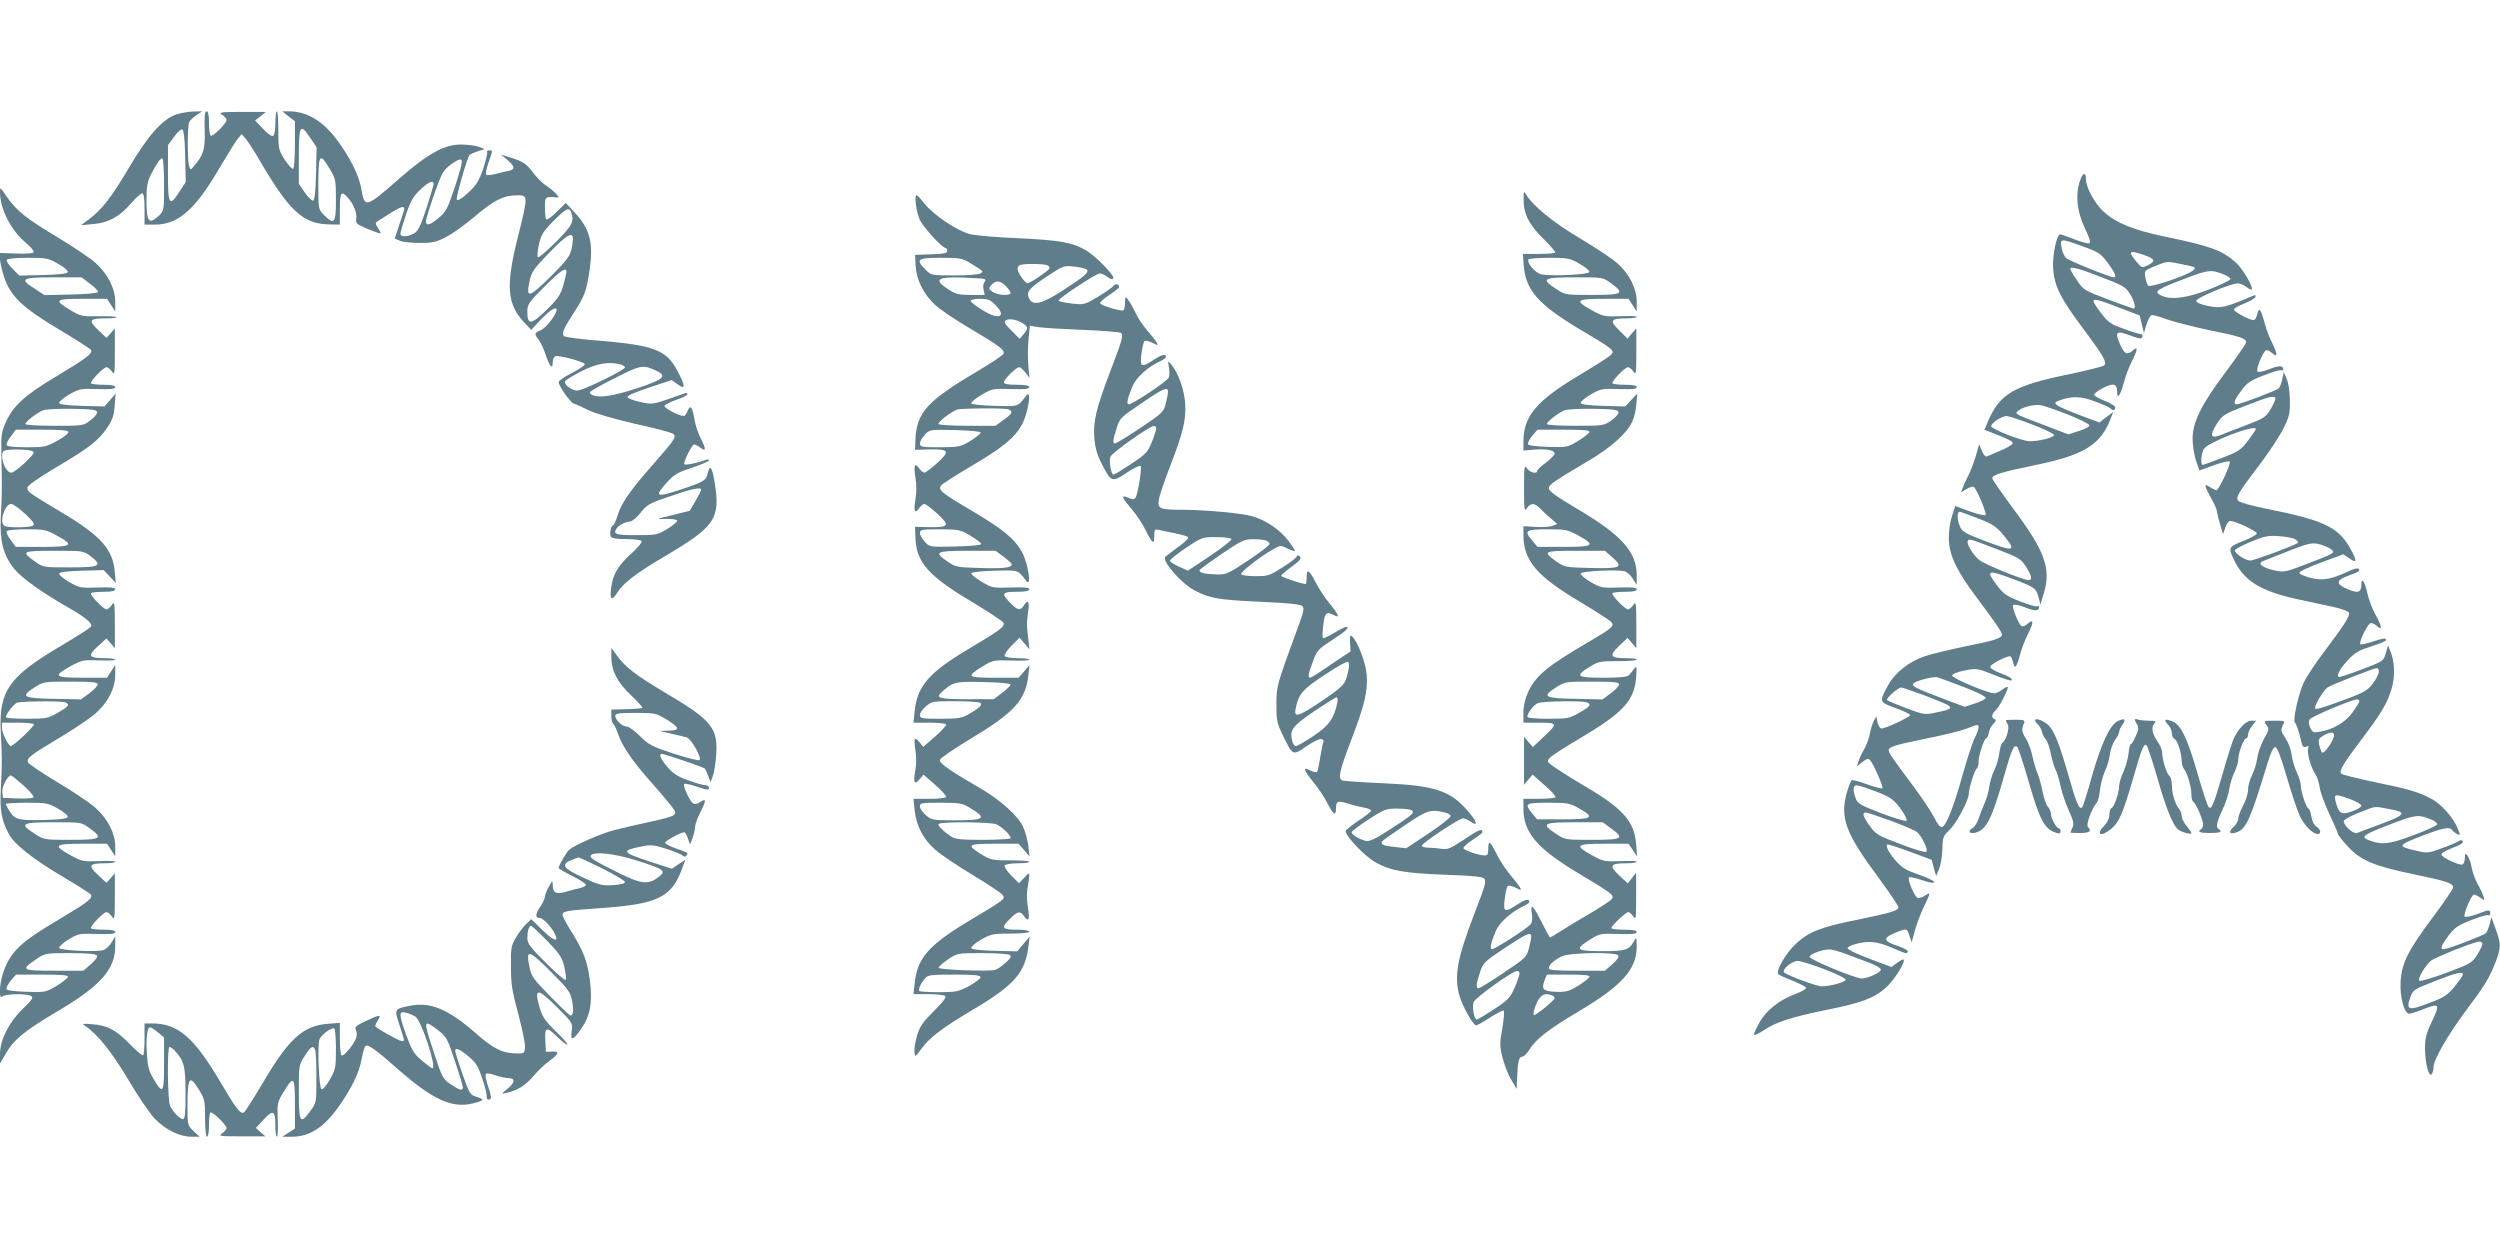
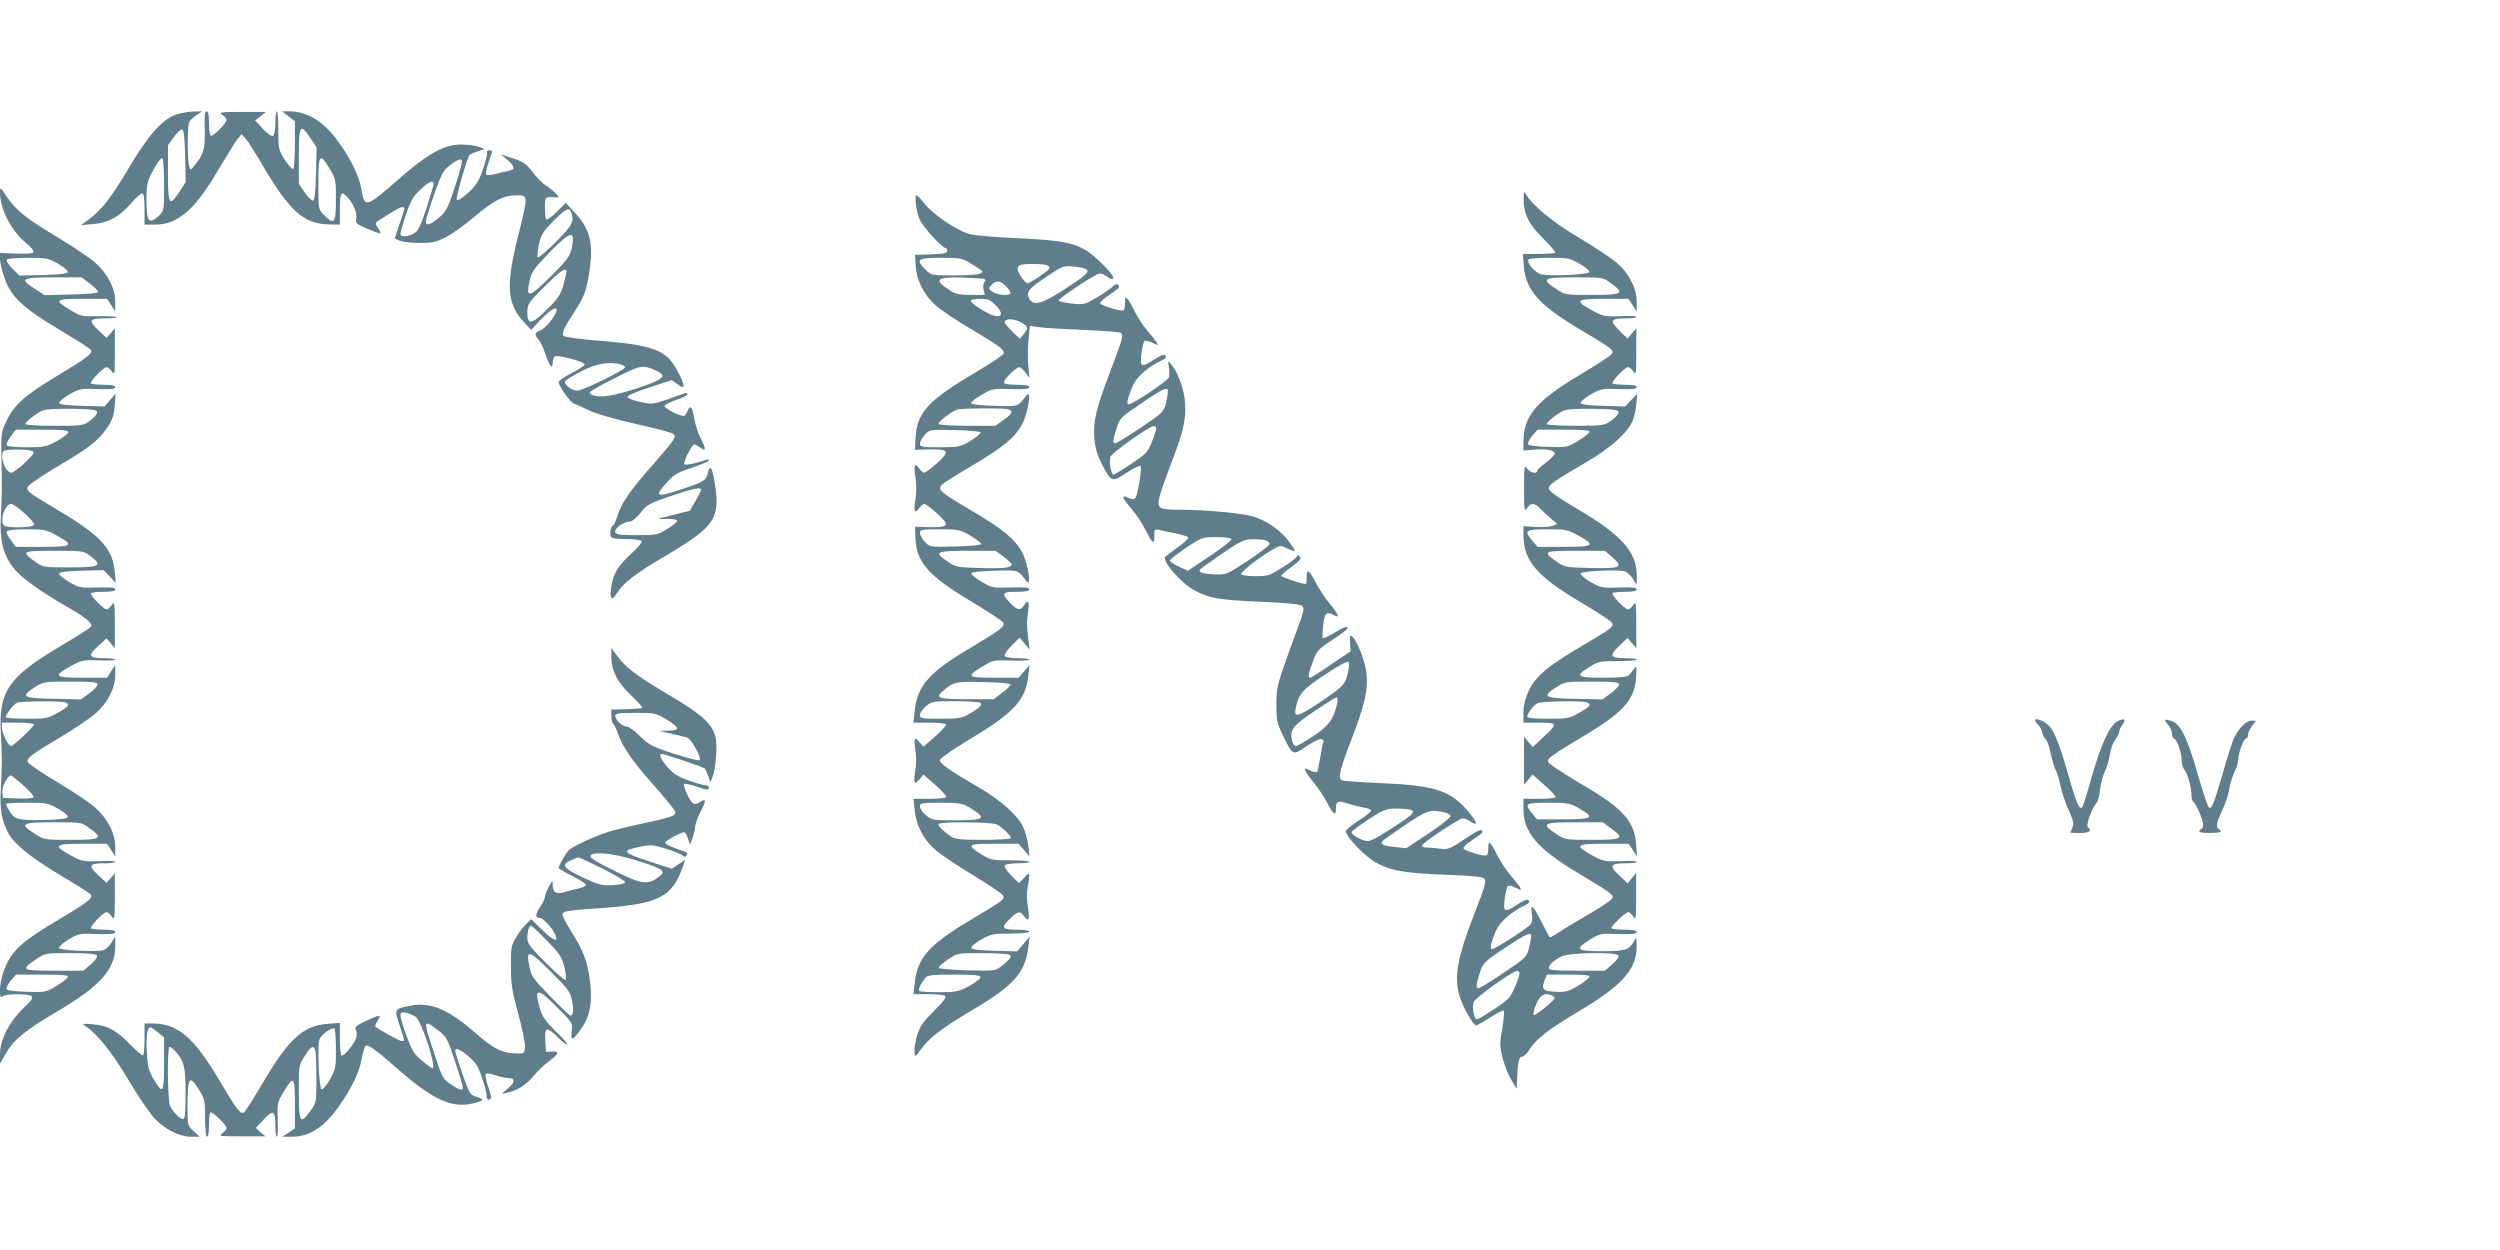
<svg xmlns="http://www.w3.org/2000/svg" version="1.0" width="1280pt" height="640pt" viewBox="0 0 1280 640" preserveAspectRatio="xMidYMid meet">
  <g transform="translate(0,640) scale(0.1,-0.1)" fill="#607d8b" stroke="none">
    <path d="M900 5813 c-70 -25 -143 -108 -240 -272 -90 -152 -139 -215 -205 -264 l-40 -30 63 6 c77 6 135 38 194 107 24 28 49 50 56 50 8 0 12 -23 12 -80 l0 -80 53 0 c119 0 206 76 329 287 42 70 84 139 95 152 l20 24 19 -21 c11 -12 41 -58 68 -104 157 -270 227 -335 364 -337 l52 -1 0 80 c0 86 8 96 41 58 30 -34 48 -80 43 -108 -4 -23 1 -28 58 -52 35 -14 64 -25 66 -23 2 2 -4 15 -13 28 -16 25 -16 26 12 43 15 9 45 28 65 41 39 24 58 29 58 15 0 -5 -11 -41 -25 -81 l-24 -72 27 -12 c15 -6 61 -11 102 -11 64 0 83 4 135 31 33 17 98 64 145 104 99 84 147 108 213 109 63 0 63 6 5 -228 -59 -239 -51 -331 37 -424 l35 -37 51 55 c46 47 79 68 79 47 0 -22 -54 -92 -80 -103 -35 -15 -36 -19 -11 -51 10 -13 26 -48 35 -76 20 -60 36 -77 36 -38 0 14 6 28 13 31 19 7 150 -29 151 -41 1 -5 -29 -26 -66 -45 -38 -19 -68 -40 -68 -46 0 -19 60 -105 77 -110 10 -3 46 -19 80 -36 37 -17 135 -45 239 -69 97 -21 183 -44 190 -50 19 -15 10 -28 -92 -145 -124 -140 -171 -207 -191 -270 -9 -30 -20 -54 -24 -54 -10 0 -19 -39 -12 -56 4 -10 25 -14 78 -14 41 0 77 -5 80 -10 4 -6 -19 -33 -49 -61 -70 -63 -95 -104 -106 -171 -10 -67 1 -80 30 -33 30 49 99 102 244 187 259 153 285 192 255 378 -12 76 -24 94 -34 52 -9 -42 -18 -48 -135 -87 -135 -45 -144 -39 -68 43 30 33 54 46 123 68 47 16 85 32 85 37 0 5 -8 6 -17 2 -44 -16 -103 -28 -109 -22 -7 6 27 78 46 100 3 4 19 -2 33 -13 33 -26 34 -12 3 49 -13 26 -26 67 -30 91 -10 65 -22 81 -35 47 -6 -15 -15 -27 -20 -27 -24 0 -102 41 -99 52 2 6 30 20 61 31 31 10 57 23 57 29 0 5 -6 7 -12 5 -7 -3 -48 -17 -91 -32 -74 -25 -80 -26 -139 -13 -34 7 -63 18 -65 25 -3 7 41 26 111 49 l115 38 31 -22 c41 -31 40 -9 -2 70 -56 106 -120 130 -392 153 -98 7 -184 19 -189 24 -13 13 -1 41 57 129 50 78 60 107 76 218 18 133 -1 204 -77 285 l-46 50 -47 -46 c-25 -25 -49 -42 -53 -39 -4 4 -7 31 -7 61 0 55 2 57 50 53 25 -2 25 -2 6 19 -11 12 -33 30 -50 41 -17 10 -48 41 -69 69 -32 42 -48 53 -100 70 l-62 20 33 -28 c39 -34 41 -49 5 -56 -16 -3 -45 -10 -66 -16 -20 -5 -42 -7 -47 -4 -5 3 0 30 11 62 23 67 23 63 3 63 -8 0 -13 -4 -10 -9 3 -4 -6 -42 -20 -84 -21 -62 -34 -84 -75 -122 -31 -29 -54 -44 -60 -38 -7 7 53 218 66 231 2 2 20 10 40 17 l37 12 -32 12 c-18 6 -59 11 -90 11 -85 0 -169 -46 -315 -174 -174 -152 -178 -153 -195 -53 -11 67 -60 166 -128 255 -71 94 -152 142 -242 142 l-35 0 33 -26 32 -25 0 -119 c0 -65 -4 -121 -9 -124 -5 -4 -24 18 -43 46 -32 51 -33 57 -33 151 0 53 -3 97 -7 97 -5 0 -8 -27 -8 -59 0 -35 -5 -63 -12 -67 -6 -4 -28 11 -51 36 l-41 43 28 22 27 22 -122 0 c-111 0 -121 -2 -101 -15 12 -8 22 -20 22 -26 0 -17 -70 -87 -81 -81 -5 4 -9 33 -9 66 0 40 -4 59 -12 59 -10 0 -12 -24 -10 -95 3 -99 -5 -128 -57 -188 -15 -18 -16 -18 -22 0 -10 23 -10 203 -1 226 4 10 21 26 37 37 l30 20 -45 -1 c-25 0 -65 -8 -90 -16z m48 -212 l3 -133 -32 -49 c-52 -81 -59 -70 -59 94 l0 144 31 42 c16 23 35 41 42 38 8 -2 13 -44 15 -136z m641 92 l32 -47 -3 -135 c-2 -91 -7 -136 -15 -138 -6 -2 -25 16 -42 41 l-31 45 0 140 c0 161 7 173 59 94z m-749 -238 c0 -133 0 -134 -27 -160 -52 -47 -63 -32 -63 86 0 62 5 89 21 122 30 59 50 87 60 87 5 0 9 -61 9 -135z m848 81 c31 -52 32 -58 32 -160 0 -120 -8 -130 -61 -77 -29 29 -29 30 -29 154 0 159 6 169 58 83z m642 -90 c-37 -112 -46 -130 -83 -161 -45 -38 -67 -44 -66 -17 0 9 19 71 42 137 39 110 45 122 86 153 28 21 47 30 54 23 6 -6 -6 -54 -33 -135z m-110 12 c0 -7 -17 -63 -37 -126 -32 -95 -43 -116 -65 -128 -34 -18 -68 -18 -68 -1 0 7 13 52 29 99 23 69 37 93 72 126 44 42 69 52 69 30z m704 -144 c18 -47 6 -69 -79 -154 -46 -46 -87 -81 -91 -77 -4 4 -2 33 5 64 11 50 21 67 74 121 64 64 81 73 91 46z m9 -144 c-8 -76 -14 -86 -113 -185 -112 -111 -128 -115 -109 -25 10 48 21 63 102 147 91 94 124 112 120 63z m-33 -162 c0 -6 -7 -37 -16 -69 -13 -47 -27 -68 -84 -124 -79 -78 -100 -81 -100 -13 0 40 5 48 87 130 83 83 113 103 113 76z m278 -474 c12 -4 22 -10 22 -15 0 -13 -216 -119 -244 -119 -30 0 -72 33 -62 49 4 6 42 29 84 51 77 39 140 50 200 34z m180 -31 c60 -28 43 -45 -96 -91 -120 -39 -189 -50 -226 -36 -9 3 -16 10 -16 15 0 5 57 38 128 73 133 68 143 69 210 39z m232 -610 c0 -5 -13 -30 -29 -58 l-29 -50 -88 -22 c-87 -21 -88 -22 -35 -20 30 1 56 -3 58 -8 2 -6 -21 -25 -50 -43 -51 -31 -57 -32 -160 -32 -107 0 -120 5 -99 36 10 15 47 34 69 34 10 1 34 21 53 45 32 41 44 48 150 84 113 39 160 48 160 34z" />
-     <path d="M10649 5473 c-24 -72 -15 -154 24 -238 26 -54 33 -77 24 -81 -7 -2 -41 7 -77 21 -35 14 -67 25 -71 25 -19 0 -41 -105 -37 -174 6 -91 38 -155 158 -314 100 -135 119 -167 103 -183 -5 -5 -84 -25 -174 -44 -286 -58 -359 -100 -419 -239 l-20 -47 23 -8 c100 -39 122 -50 122 -60 0 -7 -27 -23 -60 -37 -33 -14 -65 -28 -72 -31 -7 -3 -18 9 -26 29 l-14 33 -17 -60 c-10 -33 -26 -76 -36 -95 -10 -20 -24 -48 -29 -63 l-11 -28 30 18 c18 10 33 14 38 8 19 -23 65 -135 58 -142 -4 -4 -40 4 -81 19 l-74 27 -17 -52 c-10 -30 -17 -80 -16 -116 1 -82 41 -166 143 -301 93 -124 129 -176 129 -189 0 -18 -34 -30 -186 -60 -82 -17 -176 -40 -209 -51 -79 -26 -151 -83 -186 -145 -49 -90 -49 -89 36 -120 41 -15 75 -31 75 -36 0 -10 -125 -69 -147 -69 -7 0 -16 14 -20 31 l-6 31 -13 -23 c-7 -13 -16 -42 -20 -64 -3 -22 -17 -58 -29 -80 -13 -22 -26 -51 -30 -64 l-7 -24 28 22 c22 17 30 19 39 9 18 -21 69 -137 63 -144 -4 -3 -39 6 -78 20 -39 15 -75 24 -79 21 -5 -2 -16 -32 -26 -66 -35 -126 -4 -208 159 -427 58 -79 106 -150 106 -157 0 -17 -34 -28 -210 -64 -189 -38 -247 -61 -314 -122 -51 -46 -106 -142 -91 -157 4 -4 36 -19 73 -33 36 -15 68 -31 69 -36 2 -6 -22 -20 -54 -32 -83 -31 -147 -82 -183 -143 -16 -29 -30 -58 -30 -65 0 -6 22 3 50 22 63 42 140 67 320 104 180 36 245 60 304 113 43 37 104 133 92 145 -2 3 -17 -5 -33 -17 l-29 -21 -112 42 c-64 24 -112 47 -112 54 0 8 23 18 58 26 62 13 99 7 185 -30 57 -25 61 -25 65 -13 2 6 -19 17 -47 27 -77 25 -83 41 -25 66 67 28 67 28 80 -11 l12 -35 16 60 c9 33 30 88 46 122 36 74 37 78 5 57 -14 -9 -31 -14 -37 -11 -16 6 -53 95 -44 105 4 3 34 -3 66 -14 36 -13 61 -17 63 -11 2 6 -33 23 -77 38 -66 23 -88 36 -119 71 -36 42 -54 75 -44 84 2 3 54 -14 116 -37 l111 -41 11 -42 12 -41 15 35 c8 19 16 65 17 101 1 62 4 69 37 100 35 34 98 152 98 184 0 27 30 124 41 130 5 4 9 19 9 34 0 33 29 121 40 121 4 0 10 13 13 29 3 16 14 37 24 46 13 13 14 20 5 23 -17 5 -15 27 4 43 17 14 64 102 64 119 0 6 -12 2 -26 -9 -15 -12 -34 -21 -43 -21 -32 0 -216 77 -216 91 0 8 24 18 63 26 62 12 65 12 150 -22 47 -19 88 -32 91 -29 8 8 -12 21 -61 39 -27 10 -48 24 -48 31 0 12 79 54 102 54 4 0 11 -14 15 -31 8 -39 18 -27 36 41 8 30 27 79 42 108 29 57 27 76 -4 48 -11 -10 -24 -15 -30 -12 -17 11 -52 99 -43 108 5 5 32 0 61 -12 51 -20 71 -19 71 1 0 6 -4 8 -9 5 -5 -4 -45 8 -89 25 -68 27 -84 38 -116 80 -61 81 -53 85 84 33 108 -40 115 -46 128 -94 l9 -35 18 59 c37 126 5 215 -159 434 -58 79 -106 148 -106 153 0 17 47 32 208 65 265 54 348 105 401 247 l11 28 -36 -27 -35 -27 -102 38 c-56 21 -108 44 -116 51 -12 11 -11 15 11 23 64 24 112 23 183 -4 39 -14 74 -30 79 -35 14 -14 26 -12 26 4 0 7 -23 22 -52 33 -29 11 -54 25 -56 31 -2 6 19 22 46 36 54 27 72 22 72 -23 0 -39 17 -13 34 50 8 31 26 79 40 107 31 61 34 82 8 59 -31 -28 -47 -20 -69 34 -27 61 -17 68 55 41 28 -11 53 -17 56 -14 10 10 6 22 -6 22 -7 0 -46 12 -86 27 -64 23 -79 33 -113 78 -66 88 -62 89 101 26 l95 -36 11 -45 11 -45 13 44 c8 23 19 45 25 47 6 3 40 -6 76 -20 36 -13 134 -38 218 -56 160 -32 191 -42 191 -63 0 -7 -46 -73 -101 -147 -128 -170 -172 -260 -173 -344 0 -34 8 -84 17 -113 l18 -52 74 27 c41 15 77 23 81 19 9 -9 -56 -147 -68 -147 -5 0 -20 7 -33 16 -32 21 -31 11 5 -55 17 -30 30 -59 30 -66 0 -6 7 -36 16 -66 l16 -54 12 35 c7 21 18 34 26 33 31 -3 135 -53 135 -64 0 -6 -31 -24 -70 -39 -78 -31 -79 -33 -40 -110 49 -96 137 -148 309 -186 61 -13 146 -31 190 -41 43 -9 80 -23 83 -30 6 -16 -23 -61 -128 -201 -43 -56 -89 -126 -103 -155 -27 -55 -59 -199 -46 -207 7 -5 23 -52 34 -102 5 -20 10 -26 23 -21 12 5 15 2 11 -8 -8 -20 13 -98 36 -131 10 -15 20 -47 23 -70 3 -24 25 -84 49 -135 24 -51 44 -96 44 -102 0 -5 22 -34 50 -64 66 -72 134 -101 337 -143 172 -36 203 -46 203 -68 0 -7 -45 -74 -100 -147 -131 -175 -164 -240 -169 -337 -4 -79 19 -162 44 -162 8 0 37 9 65 20 91 36 94 31 53 -57 -31 -64 -37 -88 -37 -142 0 -74 21 -152 35 -130 5 8 9 24 9 36 0 38 73 164 168 292 97 129 118 164 152 252 25 68 25 88 -2 162 l-22 61 -9 -35 c-5 -19 -13 -39 -18 -46 -10 -11 -196 -83 -217 -83 -20 0 -14 18 24 69 32 42 48 53 116 80 44 17 84 29 89 25 5 -3 9 2 9 10 0 20 -4 20 -69 -5 -30 -11 -58 -16 -62 -12 -9 9 35 113 48 113 5 0 19 -7 32 -16 23 -16 23 -16 16 7 -4 13 -17 42 -30 64 -12 22 -26 59 -30 82 -3 22 -13 49 -20 60 -13 17 -14 16 -15 -9 0 -15 -5 -30 -11 -34 -14 -8 -109 36 -109 51 0 7 21 20 48 30 26 10 51 21 56 26 14 13 -1 24 -16 12 -7 -5 -46 -22 -86 -36 -70 -26 -74 -26 -133 -12 -98 22 -95 27 41 79 97 37 134 44 145 26 3 -5 14 -14 25 -20 18 -9 18 -8 2 31 -21 53 -85 125 -135 150 -67 35 -115 49 -286 84 -90 19 -168 38 -174 44 -13 13 12 54 107 179 99 131 131 185 151 256 19 64 16 138 -6 191 l-12 30 -12 -40 c-11 -39 -13 -41 -124 -83 -63 -24 -115 -41 -118 -38 -10 10 10 46 50 88 34 37 56 49 119 69 43 13 76 28 75 32 -3 11 -9 11 -72 -9 -30 -10 -57 -15 -60 -13 -10 10 39 109 54 109 8 0 23 -7 33 -17 27 -24 23 1 -10 61 -16 28 -34 77 -41 108 -13 60 -31 86 -31 46 0 -42 -17 -48 -71 -24 -61 26 -60 45 6 69 57 21 59 22 51 35 -3 5 -27 -1 -54 -14 -85 -40 -130 -48 -191 -33 -30 8 -56 19 -58 25 -2 7 45 30 111 54 l114 42 31 -21 c40 -29 40 -12 2 55 -61 106 -135 141 -426 199 -71 14 -136 32 -144 40 -17 17 -4 39 121 203 42 57 92 133 110 170 29 57 33 76 32 142 0 45 -7 89 -16 110 l-15 35 -8 -37 c-4 -21 -12 -42 -19 -47 -14 -12 -196 -81 -213 -81 -21 0 -15 20 22 69 29 41 46 52 115 79 45 18 86 30 91 26 5 -3 9 -1 9 5 0 20 -20 21 -71 1 -29 -12 -56 -17 -61 -12 -9 9 26 97 43 108 6 3 19 -2 30 -12 31 -28 32 -10 4 47 -15 28 -33 77 -41 108 -18 69 -29 81 -37 42 -4 -17 -12 -31 -19 -30 -22 1 -101 43 -100 54 0 6 24 20 53 31 29 12 55 27 57 34 3 8 -1 11 -9 7 -146 -62 -167 -67 -231 -54 -41 8 -63 18 -63 27 0 15 174 88 211 89 12 1 33 -8 48 -20 14 -11 26 -15 26 -9 0 25 -51 109 -85 138 -69 61 -127 82 -363 131 -159 33 -247 69 -310 126 -46 41 -92 125 -92 167 0 40 -16 35 -31 -9z m16 -335 c79 -28 91 -36 126 -83 37 -49 48 -75 32 -75 -20 0 -230 85 -245 99 -9 9 -20 33 -23 54 -9 47 -4 47 110 5z m316 -45 c54 -19 57 -31 14 -52 -28 -13 -30 -13 -57 20 -45 54 -37 60 43 32z m181 -44 c82 -16 84 -17 67 -33 -24 -24 -219 -90 -230 -79 -5 5 -12 25 -15 44 -6 33 -4 34 48 56 64 26 64 26 130 12z m-403 -68 c113 -43 125 -51 147 -87 23 -37 31 -74 18 -74 -3 0 -63 21 -131 47 -122 46 -127 49 -159 98 -19 27 -34 53 -34 57 0 16 38 6 159 -41z m629 13 c17 -7 32 -17 32 -23 0 -5 -48 -29 -107 -52 -116 -46 -203 -57 -252 -30 -34 19 -19 29 122 83 125 48 138 49 205 22z m262 -636 c0 -6 -11 -30 -25 -54 -23 -39 -33 -46 -122 -80 -54 -20 -113 -43 -132 -51 -52 -21 -59 -3 -22 55 30 47 36 51 149 95 122 48 152 55 152 35z m-1066 -79 c61 -24 111 -49 113 -56 3 -7 -19 -19 -51 -29 l-56 -18 -102 39 c-175 66 -173 65 -157 80 20 19 78 35 114 31 17 -2 79 -24 139 -47z m-180 -52 c60 -23 111 -47 113 -54 4 -12 -78 -33 -125 -32 -39 0 -197 62 -197 77 0 17 55 52 80 52 11 -1 69 -20 129 -43z m1146 -24 c0 -3 -18 -30 -40 -59 -36 -47 -48 -56 -132 -88 -51 -20 -96 -36 -100 -36 -12 0 -9 53 5 80 17 34 267 131 267 103z m-1423 -457 c77 -30 93 -41 131 -86 69 -85 58 -88 -103 -27 -103 40 -110 45 -123 79 -13 32 -11 68 2 68 2 0 44 -15 93 -34z m1624 -107 c12 -6 17 -15 13 -19 -13 -12 -223 -90 -243 -90 -25 0 -83 39 -78 53 2 6 39 26 83 44 68 28 88 32 141 28 35 -2 72 -9 84 -16z m-1521 -53 c106 -41 117 -47 143 -87 30 -48 34 -69 13 -69 -28 0 -231 83 -254 104 -33 29 -65 84 -57 96 8 13 6 13 155 -44z m1661 23 c19 -7 40 -17 48 -24 17 -16 10 -20 -135 -75 -104 -40 -111 -41 -161 -30 -59 13 -87 35 -57 47 11 4 66 26 124 49 116 46 131 49 181 33z m289 -647 c0 -11 -13 -37 -29 -59 -24 -33 -44 -46 -108 -71 -141 -53 -182 -66 -189 -60 -9 9 42 95 64 109 23 14 233 97 250 98 6 1 12 -7 12 -17z m-2127 -79 c69 -26 116 -50 114 -57 -2 -6 -27 -19 -56 -28 l-52 -17 -122 46 c-133 51 -153 61 -139 75 13 13 104 36 122 30 8 -2 68 -24 133 -49z m-198 -44 c60 -23 116 -46 123 -52 18 -14 4 -21 -69 -36 -54 -11 -61 -10 -149 23 -50 19 -95 38 -98 41 -8 8 56 65 72 65 6 0 60 -19 121 -41z m2225 -29 c0 -6 -17 -33 -37 -60 -38 -51 -99 -86 -169 -97 -29 -5 -35 -2 -46 22 -8 18 -9 32 -2 42 9 14 213 101 242 102 6 1 12 -4 12 -9z m-1950 -135 c0 -9 -9 -33 -20 -55 -11 -21 -38 -105 -61 -186 -45 -162 -83 -260 -105 -268 -9 -4 -23 12 -40 47 -15 29 -63 102 -108 162 -109 146 -126 171 -126 184 0 17 35 28 200 61 83 17 172 39 198 49 60 24 62 24 62 6z m1820 -40 c0 -25 -51 -98 -61 -88 -5 5 -11 23 -15 40 -5 27 -2 33 22 47 37 20 54 20 54 1z m-2343 -288 c73 -29 86 -38 123 -86 22 -30 36 -59 32 -63 -5 -5 -63 13 -130 38 -108 42 -122 50 -131 77 -16 44 -14 67 7 66 9 0 54 -15 99 -32z m2424 -38 c33 -12 59 -27 59 -34 0 -7 -21 -20 -47 -29 -54 -19 -67 -12 -82 41 -14 49 -10 51 70 22z m195 -50 c102 -18 96 -29 -46 -82 -52 -19 -103 -38 -112 -42 -18 -7 -68 37 -68 61 0 7 35 26 78 43 91 36 75 33 148 20z m-2546 -61 c63 -23 123 -49 134 -57 26 -22 59 -92 49 -102 -5 -5 -63 12 -132 39 -114 43 -127 50 -157 92 -35 48 -42 70 -21 70 6 0 64 -19 127 -42z m2768 6 c19 -8 32 -19 30 -25 -2 -6 -58 -32 -123 -56 -125 -47 -162 -50 -229 -24 -41 17 -27 27 116 82 126 48 139 50 206 23z m262 -637 c0 -7 -12 -32 -27 -56 -26 -41 -35 -46 -158 -92 -72 -27 -133 -45 -138 -40 -10 10 30 77 58 101 21 18 222 98 248 99 9 1 17 -5 17 -12z m-3254 -53 c38 -14 93 -35 122 -46 28 -11 52 -25 52 -33 0 -14 -69 -45 -98 -45 -35 1 -267 97 -267 111 0 13 61 37 101 38 12 1 53 -11 90 -25z m-116 -76 c60 -23 110 -47 110 -54 0 -12 -79 -34 -123 -34 -26 0 -177 56 -192 71 -14 14 39 59 70 59 13 0 74 -19 135 -42z m3270 -28 c0 -5 -19 -32 -42 -61 -38 -45 -54 -56 -132 -85 -104 -40 -118 -36 -96 28 15 40 17 42 125 84 112 44 145 52 145 34z" />
    <path d="M0 5415 c0 -84 56 -194 130 -256 30 -25 47 -46 41 -52 -5 -5 -45 -7 -90 -5 l-81 3 0 -31 c0 -16 10 -59 22 -95 33 -97 94 -155 282 -267 85 -51 158 -97 162 -104 10 -17 -26 -44 -176 -134 -159 -95 -219 -148 -257 -229 -26 -56 -28 -67 -26 -177 4 -178 3 -204 -3 -316 -6 -123 13 -197 71 -267 35 -44 144 -121 272 -194 90 -51 129 -84 119 -99 -4 -7 -73 -51 -154 -99 -267 -157 -319 -232 -308 -441 7 -133 7 -161 0 -294 -5 -108 3 -154 40 -226 27 -53 123 -129 268 -215 81 -48 150 -92 153 -97 11 -19 -15 -39 -154 -122 -204 -120 -254 -167 -292 -270 -22 -60 -27 -150 -7 -130 14 14 126 16 148 2 12 -7 4 -20 -43 -65 -70 -67 -117 -159 -117 -232 l0 -48 30 51 c39 70 99 119 264 216 220 130 296 215 296 333 l0 50 -20 -32 c-11 -18 -30 -35 -42 -38 -40 -10 -221 -1 -225 11 -2 7 19 26 48 44 50 30 55 31 145 28 70 -2 94 0 94 10 0 8 -18 12 -58 12 -32 0 -62 3 -66 7 -8 8 63 83 80 83 6 0 18 -10 27 -23 13 -20 15 -12 15 100 l0 122 -21 -25 -22 -24 -44 41 c-52 48 -45 59 37 59 28 0 52 3 52 8 0 4 -38 5 -84 3 -80 -3 -88 -1 -145 30 -92 51 -83 59 63 59 l124 0 21 -32 21 -33 0 51 c0 67 -38 141 -101 198 -27 24 -114 83 -195 131 -80 48 -148 94 -151 102 -8 21 14 38 167 129 70 42 150 96 178 120 64 56 102 130 102 198 l0 51 -21 -32 -21 -33 -124 0 c-146 0 -155 8 -63 59 57 31 65 33 145 30 46 -2 84 -1 84 4 0 4 -24 7 -52 7 -84 0 -91 12 -38 60 l45 41 22 -25 21 -25 0 122 c0 112 -2 120 -15 100 -9 -13 -21 -23 -27 -23 -17 0 -88 75 -80 83 4 4 34 7 66 7 40 0 58 4 58 13 0 9 -23 11 -90 9 -86 -3 -93 -2 -146 28 -30 18 -53 37 -51 44 2 7 43 12 116 14 l112 3 31 -33 31 -33 -5 55 c-10 118 -71 187 -275 308 -164 98 -173 104 -173 125 0 10 52 47 137 98 175 103 225 141 269 205 29 42 37 64 41 115 l5 64 -28 -33 -29 -33 -114 3 c-75 2 -116 7 -118 14 -2 7 21 26 51 44 53 30 60 31 146 28 67 -2 90 0 90 10 0 8 -18 12 -58 12 -32 0 -62 3 -66 7 -8 8 63 83 80 83 6 0 18 -10 27 -22 14 -21 15 -13 15 99 l0 122 -21 -25 -22 -24 -43 41 c-52 50 -45 59 42 59 33 0 56 3 53 6 -4 4 -46 6 -94 5 -83 -2 -91 0 -142 31 -87 52 -81 58 62 58 l125 0 21 -32 21 -33 0 51 c0 67 -38 141 -101 198 -27 24 -113 82 -191 129 -164 98 -215 139 -264 211 -33 49 -34 50 -34 21z m298 -366 c29 -16 52 -36 49 -42 -2 -8 -42 -13 -126 -15 l-122 -3 -35 35 c-20 20 -33 40 -29 46 4 6 49 10 108 10 95 0 105 -2 155 -31z m163 -102 c24 -17 42 -37 41 -42 -1 -6 -58 -11 -138 -13 l-136 -3 -49 32 c-82 52 -71 59 102 59 l137 0 43 -33z m36 -657 c2 -8 -14 -27 -34 -42 -36 -28 -38 -28 -185 -28 -87 0 -148 4 -148 9 0 12 58 57 90 70 14 6 81 9 150 8 102 -2 125 -5 127 -17z m-147 -103 c0 -7 -26 -27 -59 -45 -54 -30 -65 -32 -154 -32 -56 0 -99 4 -102 10 -4 6 5 26 20 45 l26 35 135 0 c102 0 134 -3 134 -13z m-186 -96 c16 -6 11 -14 -35 -59 -30 -28 -62 -52 -71 -52 -34 0 -65 101 -35 113 19 8 120 7 141 -2z m-35 -322 c42 -40 51 -53 40 -60 -16 -10 -119 -12 -143 -3 -33 13 -4 114 32 114 9 -1 41 -23 71 -51z m162 -111 c91 -50 81 -58 -75 -58 l-135 0 -26 35 c-15 19 -24 39 -20 45 3 6 46 10 102 10 89 0 100 -2 154 -32z m172 -105 c65 -50 50 -58 -105 -58 -135 0 -137 0 -179 30 -73 52 -67 55 99 55 147 0 149 0 185 -27z m37 -657 c0 -8 -19 -28 -42 -45 l-43 -32 -139 3 c-160 3 -173 11 -100 58 47 30 49 30 186 30 112 0 138 -3 138 -14z m-166 -92 c26 -10 19 -21 -38 -53 -50 -29 -59 -31 -160 -31 -58 0 -106 3 -106 8 0 15 40 67 57 74 22 8 226 10 247 2z m-160 -112 c5 -8 -106 -112 -118 -112 -13 0 -46 67 -46 93 l0 27 79 0 c44 0 82 -4 85 -8z m-53 -314 c32 -29 55 -56 50 -61 -4 -4 -41 -7 -82 -5 l-74 3 -3 31 c-3 26 28 84 44 84 3 0 32 -23 65 -52z m177 -119 c29 -16 52 -36 49 -42 -2 -8 -38 -13 -108 -15 -140 -4 -163 1 -188 42 -12 18 -21 36 -21 40 0 3 48 6 108 6 101 0 110 -2 160 -31z m160 -99 c73 -52 61 -60 -95 -60 -135 0 -137 0 -185 31 -81 52 -70 59 102 59 136 0 137 0 178 -30z m38 -652 c5 -7 -8 -25 -31 -45 l-38 -33 -149 0 c-168 0 -174 3 -94 58 48 32 48 32 177 32 87 0 130 -4 135 -12z m-148 -110 c-3 -7 -29 -28 -59 -46 -53 -32 -57 -33 -153 -30 -62 2 -101 7 -103 14 -2 6 8 26 22 43 l27 31 135 0 c103 0 134 -3 131 -12z" />
    <path d="M7801 5384 c-2 -76 26 -133 100 -205 37 -37 65 -69 62 -73 -4 -3 -42 -6 -86 -6 l-80 0 5 -63 c10 -123 76 -197 283 -321 175 -104 183 -110 165 -131 -7 -9 -79 -55 -159 -103 -223 -132 -291 -212 -291 -342 l0 -47 55 5 c63 5 105 -3 105 -21 0 -6 -21 -27 -45 -46 -25 -18 -45 -37 -45 -42 0 -18 -38 -8 -52 13 -13 20 -15 10 -15 -102 0 -112 2 -122 15 -102 18 28 39 28 66 0 12 -13 37 -36 56 -52 l33 -29 -24 -9 c-13 -6 -52 -8 -86 -6 l-63 4 0 -46 c0 -130 69 -211 291 -342 80 -48 151 -94 159 -103 17 -20 6 -30 -115 -101 -212 -124 -272 -173 -311 -257 -15 -34 -24 -70 -24 -104 l0 -53 81 0 c95 0 97 -4 20 -75 l-53 -50 -23 27 -22 26 0 -123 0 -123 22 26 22 26 61 -54 c34 -29 59 -57 56 -62 -3 -4 -41 -8 -85 -8 l-79 0 0 -52 c0 -120 71 -203 278 -327 183 -110 190 -115 172 -136 -7 -9 -57 -41 -109 -72 -53 -30 -120 -71 -148 -89 -29 -19 -55 -34 -57 -34 -2 0 -21 34 -41 75 -45 90 -61 105 -52 48 4 -25 2 -45 -6 -55 -15 -20 -183 -128 -198 -128 -13 0 -5 37 21 97 18 41 83 98 143 125 15 7 27 16 27 20 0 18 -20 14 -61 -13 -66 -43 -73 -40 -65 28 4 32 11 62 15 66 5 5 23 1 41 -8 30 -15 31 -15 22 2 -6 10 -28 38 -49 63 -21 25 -52 71 -68 103 -36 72 -45 78 -45 33 0 -28 -4 -36 -17 -36 -30 0 -107 26 -110 37 -2 6 19 25 47 43 27 18 50 35 50 39 0 21 -18 14 -92 -36 -72 -48 -87 -54 -118 -49 -19 3 -50 6 -67 6 -18 0 -33 4 -33 10 0 13 191 140 210 140 9 0 26 -7 38 -16 39 -27 37 -7 -3 42 -95 116 -172 142 -447 154 -109 5 -202 11 -208 15 -20 12 -10 55 49 208 68 177 86 253 78 336 -5 60 -48 171 -74 192 -11 10 -13 5 -11 -32 l3 -44 -100 -67 c-54 -38 -103 -68 -107 -68 -13 0 -10 19 14 83 20 56 27 63 97 109 73 47 95 68 72 68 -6 0 -33 -14 -61 -31 -28 -17 -54 -29 -57 -26 -3 3 -2 33 2 66 7 64 16 72 56 51 31 -17 23 4 -25 62 -24 29 -55 77 -69 105 -34 66 -47 74 -47 29 0 -20 -2 -36 -5 -36 -20 0 -125 35 -125 42 0 4 23 24 50 44 50 36 58 48 40 59 -5 3 -10 2 -10 -3 0 -6 -32 -31 -72 -56 -67 -43 -76 -46 -139 -46 -37 0 -71 4 -74 10 -6 10 99 92 166 129 35 20 36 20 72 2 21 -10 37 -15 37 -11 0 4 -16 27 -34 52 -42 55 -112 103 -181 124 -54 16 -233 33 -360 34 -117 0 -128 5 -122 49 2 20 28 96 56 169 70 180 84 241 79 327 -5 71 -35 156 -72 200 -17 19 -17 19 -11 -16 3 -20 3 -43 -1 -52 -6 -18 -185 -137 -204 -137 -14 0 -8 29 19 94 20 45 81 100 144 128 15 7 27 16 27 20 0 18 -20 14 -61 -13 -66 -43 -73 -40 -65 28 4 32 11 62 15 66 5 5 23 1 41 -8 30 -15 31 -15 22 2 -6 10 -28 38 -50 63 -21 25 -48 65 -59 90 -12 25 -28 54 -37 65 -15 19 -15 18 -16 -17 0 -24 -5 -38 -12 -38 -30 1 -112 27 -115 37 -2 6 19 25 47 43 27 18 50 36 50 40 0 16 -18 20 -29 6 -7 -8 -43 -33 -80 -56 -67 -40 -70 -41 -135 -34 -36 4 -66 11 -66 15 0 12 192 139 211 139 8 0 24 -7 35 -15 22 -17 34 -19 34 -6 0 18 -94 112 -136 137 -72 43 -137 54 -344 64 -107 4 -219 14 -249 20 -66 15 -192 99 -238 158 -18 23 -36 42 -40 42 -13 -1 -2 -82 16 -125 17 -37 115 -145 133 -145 4 0 8 -7 8 -15 0 -11 -18 -15 -82 -17 l-83 -3 3 -55 c4 -73 41 -148 101 -202 26 -24 106 -78 178 -120 153 -91 178 -110 171 -129 -3 -8 -66 -50 -139 -93 -252 -149 -306 -209 -312 -346 l-2 -53 70 2 c104 2 111 -8 45 -68 -30 -28 -60 -50 -67 -51 -6 0 -19 10 -27 22 -23 32 -29 16 -19 -46 6 -36 6 -76 0 -112 -10 -62 -4 -78 19 -46 8 12 21 22 27 22 7 -1 37 -23 67 -51 66 -60 59 -70 -45 -68 l-70 2 2 -56 c4 -126 67 -197 292 -330 84 -51 156 -98 159 -106 7 -19 -18 -38 -171 -129 -210 -124 -270 -193 -284 -322 l-6 -60 81 0 c44 0 83 -4 86 -9 3 -4 -22 -32 -56 -62 l-61 -53 -19 24 c-26 32 -31 21 -21 -42 5 -31 5 -75 -1 -105 -11 -62 -4 -75 23 -42 l19 23 61 -53 c33 -29 58 -57 55 -62 -3 -5 -42 -9 -86 -9 l-81 0 6 -60 c9 -79 45 -149 107 -202 27 -24 114 -82 192 -129 78 -47 147 -93 152 -102 13 -20 12 -22 -168 -129 -212 -127 -270 -193 -283 -324 l-6 -54 74 0 c41 0 80 -4 87 -9 10 -6 -6 -27 -57 -78 -57 -57 -72 -79 -86 -126 -9 -31 -15 -69 -13 -84 3 -28 3 -27 37 19 41 57 108 107 275 206 197 117 255 184 271 312 l7 55 -32 -38 -32 -38 -116 3 c-76 2 -117 7 -119 14 -2 7 20 26 50 43 51 29 61 31 151 31 57 0 96 4 96 10 0 6 -28 10 -65 10 -76 0 -82 10 -32 58 39 38 51 39 71 10 23 -32 29 -16 19 47 -6 31 -7 74 -2 98 4 23 8 51 9 62 0 18 -3 17 -26 -9 l-27 -28 -40 40 c-22 22 -36 45 -33 51 4 6 34 11 67 11 32 0 59 3 59 8 0 4 -44 7 -97 7 -92 0 -101 2 -147 30 -80 50 -74 55 66 55 l123 0 28 -32 28 -33 -6 55 c-4 30 -16 74 -27 97 -26 57 -116 137 -219 197 -157 91 -210 128 -207 145 2 9 73 58 158 109 221 132 281 198 295 322 l6 55 -28 -33 -28 -32 -123 0 c-141 0 -147 5 -61 58 52 32 57 33 147 30 50 -2 92 0 92 5 0 4 -27 7 -59 7 -33 0 -63 5 -67 11 -3 6 12 30 35 53 l41 41 26 -30 25 -30 -7 60 c-8 75 -8 70 0 133 8 54 0 66 -22 32 -17 -28 -33 -25 -70 13 -47 49 -42 57 33 57 45 0 65 4 65 13 0 9 -24 11 -95 9 -92 -3 -96 -2 -150 30 -30 18 -54 37 -52 43 2 6 53 11 120 13 125 3 116 6 162 -53 29 -36 9 89 -22 148 -38 68 -95 116 -259 213 -158 93 -173 106 -154 130 7 8 77 53 154 98 164 97 221 145 259 213 31 59 51 184 22 148 -46 -59 -37 -56 -162 -53 -67 2 -118 7 -120 13 -2 6 22 25 52 43 54 32 58 33 150 30 71 -2 95 0 95 10 0 8 -20 12 -65 12 -46 0 -65 4 -65 13 0 15 63 77 78 77 6 0 20 -12 32 -27 l21 -28 -6 63 c-3 35 -3 95 1 133 l7 71 45 -7 c25 -4 127 -10 227 -14 100 -4 187 -11 193 -15 16 -10 9 -34 -54 -199 -72 -189 -88 -255 -81 -342 5 -52 15 -86 40 -134 46 -90 52 -92 126 -41 35 23 66 38 71 34 4 -5 0 -46 -8 -92 -17 -87 -17 -87 -64 -67 -29 12 -21 -7 25 -60 24 -28 56 -76 72 -108 36 -72 45 -78 45 -31 0 33 2 36 23 31 12 -3 49 -11 82 -17 33 -7 64 -16 68 -20 5 -5 -17 -27 -50 -50 -32 -24 -62 -46 -66 -50 -22 -20 83 -140 153 -175 77 -39 119 -46 330 -56 146 -6 208 -13 218 -22 11 -11 7 -31 -24 -113 -108 -295 -108 -294 -109 -389 0 -81 3 -97 31 -155 54 -111 51 -110 123 -61 35 24 69 40 77 37 9 -3 13 -10 10 -14 -3 -5 -10 -39 -16 -77 -6 -38 -13 -72 -16 -77 -3 -4 -18 -1 -35 7 -41 22 -36 5 15 -59 25 -30 56 -77 70 -104 32 -63 46 -73 46 -33 0 39 9 43 61 27 24 -8 61 -17 82 -21 20 -3 37 -10 37 -15 0 -6 -29 -29 -65 -52 -35 -24 -65 -48 -65 -53 0 -27 98 -130 154 -161 78 -43 148 -55 364 -63 137 -5 185 -10 192 -20 10 -17 4 -36 -50 -176 -90 -234 -106 -324 -77 -425 17 -56 70 -150 85 -150 5 0 37 18 71 40 34 22 66 38 70 36 4 -3 1 -43 -7 -90 -14 -77 -14 -91 1 -152 10 -37 29 -88 45 -113 l27 -46 3 60 c3 80 9 105 26 105 8 0 24 16 36 35 34 55 97 104 250 195 226 134 300 217 300 335 -1 50 -1 50 -16 23 -22 -41 -43 -48 -156 -48 -136 0 -147 8 -74 55 57 36 58 36 152 33 70 -2 94 0 94 10 0 8 -20 12 -65 12 -36 0 -65 4 -65 8 0 12 74 82 87 82 6 0 17 -10 25 -22 14 -21 15 -12 15 101 l0 123 -21 -27 -22 -28 -45 42 c-52 49 -45 61 39 61 28 0 52 3 52 8 0 4 -38 5 -84 3 -80 -3 -88 -1 -145 30 -92 51 -83 59 63 59 l124 0 22 -32 22 -33 -5 63 c-9 116 -67 182 -263 297 -65 38 -135 83 -157 98 -37 27 -38 29 -22 47 9 10 78 55 153 99 223 132 280 194 289 313 4 58 3 61 -11 43 -8 -11 -20 -26 -26 -32 -8 -9 -47 -13 -130 -13 -138 0 -148 8 -72 55 44 28 53 30 145 30 53 0 97 3 97 8 0 4 -24 7 -52 7 -84 0 -91 12 -39 62 l44 42 23 -27 22 -26 0 122 c0 112 -2 120 -15 100 -9 -13 -21 -23 -27 -23 -17 0 -88 75 -80 83 4 4 34 7 66 7 40 0 58 4 58 13 0 9 -23 11 -90 9 -86 -3 -93 -2 -146 28 -30 18 -53 37 -51 44 4 12 184 21 225 11 12 -3 31 -20 42 -38 l20 -32 0 50 c0 119 -78 206 -302 338 -107 63 -148 93 -148 106 0 20 21 34 202 141 114 67 196 140 224 199 10 20 20 61 22 91 l5 55 -31 -33 -31 -33 -112 3 c-73 2 -114 7 -116 14 -2 7 21 26 51 44 53 30 60 31 146 28 67 -2 90 0 90 10 0 8 -18 12 -58 12 -32 0 -62 3 -66 7 -8 8 63 83 80 83 6 0 18 -10 27 -22 13 -21 15 -13 15 99 l0 122 -23 -26 -22 -27 -43 43 c-51 50 -44 61 38 61 28 0 52 3 52 8 0 4 -38 5 -84 3 -80 -3 -88 -1 -145 30 -92 51 -83 59 63 59 l124 0 21 -32 21 -33 0 51 c0 66 -37 141 -99 196 -27 24 -113 81 -192 128 -135 80 -241 166 -276 225 -10 18 -12 15 -12 -21z m-2827 -335 c64 -40 63 -38 46 -49 -8 -6 -68 -10 -133 -10 -118 0 -119 0 -148 29 -53 53 -43 61 77 61 102 0 109 -1 158 -31z m3114 0 c29 -16 52 -36 49 -42 -4 -13 -188 -22 -244 -12 -31 6 -78 59 -67 77 3 4 51 8 107 8 95 0 105 -2 155 -31z m-2726 -7 c10 -4 14 -12 10 -18 -10 -15 -98 -74 -111 -74 -13 0 -51 54 -51 73 0 9 6 18 13 20 18 8 119 7 139 -1z m202 -22 c14 -14 -9 -34 -124 -108 -105 -68 -150 -79 -170 -42 -18 34 -4 52 88 113 86 57 88 58 142 52 30 -3 59 -10 64 -15z m-526 -48 c9 -3 10 -8 2 -17 -6 -7 -8 -25 -4 -39 l6 -26 -71 0 c-59 0 -78 4 -110 25 -83 52 -67 68 63 64 55 -2 107 -5 114 -7z m3210 -22 c73 -53 61 -60 -96 -60 -138 0 -139 0 -185 31 -80 52 -68 59 103 59 136 0 137 0 178 -30z m-3095 -18 c15 -16 24 -31 20 -35 -12 -13 -68 -7 -91 9 -22 15 -22 17 -6 35 24 26 46 24 77 -9z m-53 -97 c37 -38 32 -63 -12 -51 -32 8 -118 64 -118 76 0 6 22 10 48 10 42 0 53 -5 82 -35z m138 -91 c27 -18 27 -25 3 -55 l-20 -24 -43 43 c-35 35 -40 44 -28 52 17 11 55 4 88 -16z m742 -350 c0 -8 -5 -35 -11 -60 -11 -43 -17 -49 -130 -125 -65 -43 -123 -79 -129 -79 -14 0 -13 15 7 77 16 52 20 56 127 128 112 77 136 87 136 59z m-816 -90 c25 -10 19 -22 -26 -54 l-41 -30 -143 0 c-79 0 -145 4 -149 9 -5 9 62 61 95 74 20 7 244 9 264 1z m3123 -14 c2 -8 -15 -27 -36 -42 -38 -27 -42 -28 -185 -28 -85 0 -146 4 -146 9 0 12 58 57 90 70 14 6 81 9 150 8 102 -2 125 -5 127 -17z m-2367 -83 c0 -8 -10 -39 -23 -71 -21 -52 -31 -62 -105 -111 -45 -30 -86 -55 -91 -55 -12 0 -24 66 -16 91 7 20 199 157 223 158 6 1 12 -5 12 -12z m-899 -22 c1 -5 -23 -24 -52 -42 -51 -31 -59 -32 -156 -33 -94 0 -103 2 -103 19 0 10 11 30 25 45 25 27 25 27 155 24 77 -2 131 -7 131 -13z m3117 3 c-3 -7 -29 -28 -59 -46 -53 -32 -57 -33 -153 -30 -62 2 -101 7 -103 14 -2 6 8 26 22 43 l27 31 135 0 c103 0 134 -3 131 -12z m-3169 -531 c29 -18 54 -36 55 -42 1 -6 -51 -11 -132 -13 -132 -3 -132 -3 -157 24 -14 15 -25 35 -25 45 0 17 9 19 103 19 97 -1 105 -2 156 -33z m3112 1 c91 -50 81 -58 -75 -58 l-134 0 -26 31 c-45 53 -38 59 82 59 88 0 99 -2 153 -32z m-1776 -18 c3 -5 -46 -44 -109 -86 l-114 -76 -46 21 c-25 11 -46 25 -46 30 0 6 37 35 82 66 81 54 84 55 155 55 39 0 75 -4 78 -10z m173 -6 c12 -4 22 -12 22 -19 0 -7 -50 -45 -110 -85 -104 -69 -114 -73 -163 -71 -61 2 -89 9 -85 22 2 5 53 42 113 83 96 65 116 75 155 75 25 1 55 -2 68 -5z m-1340 -84 c23 -17 42 -35 42 -40 0 -17 -45 -22 -167 -18 -111 3 -121 5 -160 32 -74 49 -62 56 100 56 l144 0 41 -30z m3118 -4 c58 -51 43 -58 -114 -54 -126 3 -132 4 -173 33 -73 52 -67 55 99 55 l149 0 39 -34z m-1356 -594 c-13 -58 -24 -68 -147 -151 -106 -70 -128 -76 -120 -32 16 78 32 98 148 175 67 45 117 72 122 67 6 -6 5 -30 -3 -59z m-1726 -57 c0 -5 -19 -25 -43 -42 l-43 -33 -131 0 c-148 0 -169 6 -135 37 59 52 65 54 213 51 85 -2 140 -7 139 -13z m3116 1 c0 -8 -19 -28 -42 -45 l-43 -32 -139 3 c-160 3 -173 11 -100 58 47 30 49 30 186 30 112 0 138 -3 138 -14z m-1443 -93 c-16 -81 -43 -119 -122 -171 -43 -29 -84 -52 -90 -52 -7 0 -16 12 -19 26 -14 56 0 76 112 152 58 39 111 72 115 72 5 0 7 -12 4 -27z m-1829 -1 c15 -10 -2 -27 -61 -60 -32 -19 -54 -22 -143 -22 -96 0 -104 2 -104 19 0 11 14 31 31 45 29 25 36 26 147 26 64 0 123 -4 130 -8z m3106 2 c26 -10 19 -21 -38 -53 -50 -29 -59 -31 -160 -31 -66 0 -106 4 -106 10 0 19 33 62 54 70 24 10 227 13 250 4z m-3165 -536 c98 -58 88 -68 -71 -68 -111 0 -118 1 -147 26 -17 14 -31 34 -31 45 0 18 8 19 106 19 92 0 112 -3 143 -22z m3129 -9 c80 -45 66 -54 -87 -54 l-131 0 -25 30 c-42 51 -36 55 83 55 101 0 110 -2 160 -31z m-861 -7 c19 -12 5 -24 -106 -96 -84 -54 -109 -66 -130 -61 -32 8 -71 32 -71 44 0 5 39 34 86 65 82 53 91 56 148 56 34 0 66 -4 73 -8z m167 -11 c16 -3 31 -11 33 -18 3 -7 -48 -47 -111 -89 l-116 -77 -55 6 c-60 6 -78 13 -69 28 3 6 56 43 117 84 114 77 130 82 201 66z m-2291 -62 c33 -17 77 -61 71 -71 -3 -4 -67 -8 -142 -8 -111 0 -142 3 -162 17 -42 28 -70 56 -64 64 8 13 271 11 297 -2z m3145 -20 c72 -52 61 -59 -96 -59 -138 0 -139 0 -185 31 -80 52 -68 59 103 59 l136 0 42 -31z m-408 -554 c0 -8 -6 -36 -12 -61 -12 -45 -18 -50 -130 -125 -65 -44 -122 -79 -128 -79 -14 0 -13 20 7 80 16 50 21 55 127 126 113 75 136 85 136 59z m-2671 -94 c11 -7 7 -16 -20 -40 -19 -18 -43 -34 -54 -37 -37 -9 -290 1 -289 11 0 6 22 25 48 43 48 32 48 32 175 32 69 0 132 -4 140 -9z m3117 -3 c5 -7 -8 -25 -31 -45 l-38 -33 -144 0 c-113 0 -143 3 -143 13 0 17 24 39 65 60 38 20 279 24 291 5z m-506 -92 c0 -8 -11 -41 -25 -73 -23 -52 -34 -63 -105 -110 -44 -29 -84 -53 -89 -53 -13 0 -25 63 -16 89 6 21 198 159 223 160 6 1 12 -5 12 -13z m-2760 -20 c0 -7 -27 -27 -59 -45 -54 -28 -67 -31 -153 -31 -52 0 -98 3 -101 6 -7 8 8 41 31 67 13 15 34 17 149 17 105 0 133 -3 133 -14z m3118 2 c-3 -7 -29 -27 -59 -46 -47 -28 -61 -32 -114 -30 -66 3 -74 13 -56 61 l11 27 111 0 c83 0 110 -3 107 -12z m-194 -94 c9 -3 16 -9 16 -14 0 -11 -100 -93 -107 -87 -8 8 16 75 34 92 16 16 32 19 57 9z" />
    <path d="M3130 3034 c1 -69 30 -127 102 -195 34 -32 59 -61 57 -63 -3 -3 -40 -6 -82 -7 l-77 -2 0 -33 c0 -18 4 -35 9 -39 5 -3 17 -27 26 -54 20 -60 74 -140 169 -246 39 -44 84 -97 101 -119 27 -35 28 -39 12 -51 -10 -7 -66 -22 -125 -34 -59 -13 -139 -31 -177 -41 -69 -18 -201 -76 -231 -101 -14 -12 -54 -81 -54 -93 0 -3 32 -22 70 -41 39 -19 70 -40 70 -45 0 -5 -12 -12 -27 -16 -16 -3 -48 -12 -73 -19 -52 -16 -70 -7 -70 34 -1 25 -1 25 -20 -9 -11 -19 -19 -42 -20 -51 0 -9 -11 -33 -25 -53 -25 -37 -25 -56 -1 -56 15 0 59 -45 75 -78 26 -49 -3 -42 -60 14 l-59 58 -26 -25 c-14 -13 -38 -44 -52 -69 -25 -41 -27 -54 -26 -150 0 -89 6 -126 38 -243 20 -76 36 -152 34 -170 -3 -32 -3 -32 -57 -30 -63 3 -109 27 -194 102 -143 125 -234 163 -340 141 -79 -16 -79 -15 -51 -100 28 -88 27 -80 10 -80 -12 0 -119 60 -134 74 -2 3 3 17 12 31 21 32 12 32 -62 -3 -50 -24 -58 -31 -50 -45 5 -10 6 -27 2 -40 -10 -32 -64 -98 -75 -91 -5 3 -9 42 -9 86 l0 81 -63 -5 c-125 -10 -198 -76 -330 -300 -48 -81 -92 -150 -97 -153 -19 -12 -39 15 -127 164 -132 222 -213 291 -345 291 l-38 0 0 -78 c0 -43 -3 -82 -7 -85 -3 -4 -34 21 -67 56 -71 73 -115 97 -194 103 -49 4 -54 3 -37 -8 62 -40 137 -134 220 -273 48 -82 109 -171 134 -199 54 -58 129 -96 190 -96 l43 0 -31 29 c-31 29 -31 30 -31 129 0 149 10 162 59 82 29 -47 31 -57 31 -145 0 -57 4 -95 10 -95 6 0 10 26 10 58 0 32 3 62 7 66 8 8 83 -63 83 -80 0 -6 -10 -18 -23 -27 -20 -14 -12 -15 100 -15 l122 0 -25 21 -24 22 41 44 c48 52 59 45 59 -36 0 -29 3 -53 8 -53 4 0 6 39 4 87 -3 84 -2 90 30 142 52 87 58 81 58 -62 l0 -125 -32 -21 -33 -21 50 0 c90 0 164 48 239 154 64 90 105 173 117 241 6 33 15 64 20 69 11 12 51 -16 173 -124 172 -150 270 -195 375 -170 28 6 51 15 51 19 0 4 -15 11 -32 16 -31 9 -35 17 -70 115 -20 58 -37 111 -37 118 -2 21 20 13 68 -27 39 -33 50 -51 70 -113 14 -40 24 -81 23 -90 -1 -18 9 -24 21 -12 3 3 -3 31 -14 62 -11 31 -16 59 -11 64 4 4 25 1 47 -7 22 -8 52 -14 68 -15 37 0 35 -22 -5 -55 -32 -26 -32 -27 -7 -21 57 12 99 38 137 83 22 26 58 62 81 78 53 39 58 53 18 51 l-32 -1 -3 57 c-4 71 6 74 65 16 23 -23 45 -39 48 -36 3 3 -24 34 -60 68 -51 50 -68 74 -80 114 -33 110 -15 112 89 7 78 -78 79 -80 73 -121 -7 -52 6 -49 49 13 47 67 58 136 44 250 -13 98 -34 151 -100 256 -22 36 -40 70 -40 77 0 19 20 22 190 34 302 21 370 55 425 210 l14 38 -35 -23 -34 -23 -108 35 c-149 49 -154 57 -53 78 54 11 65 10 130 -10 40 -13 78 -28 85 -35 11 -8 16 -8 21 0 9 14 11 13 -55 36 -30 11 -55 24 -55 29 0 9 79 53 98 54 4 1 13 -13 19 -31 l11 -32 13 34 c7 19 13 45 13 58 1 12 12 45 26 72 32 62 32 75 0 54 -19 -12 -28 -14 -39 -5 -17 14 -51 90 -43 97 3 4 33 -3 66 -14 50 -17 61 -18 61 -6 0 8 -9 14 -20 14 -10 0 -50 11 -87 25 -52 18 -77 35 -105 67 -36 42 -47 68 -29 68 14 0 213 -68 220 -75 3 -4 11 -21 17 -38 l12 -32 11 30 c7 16 15 66 18 110 9 138 -22 177 -259 317 -153 91 -205 131 -249 191 l-29 40 0 -49z m280 -316 c71 -44 75 -58 13 -59 l-48 -1 60 -14 c33 -8 69 -16 80 -19 23 -5 79 -105 67 -117 -4 -4 -64 11 -132 33 -113 37 -129 46 -173 90 -27 27 -58 49 -68 49 -23 0 -59 34 -59 55 0 12 18 15 103 15 98 0 105 -1 157 -32z m-149 -724 c138 -44 151 -53 114 -82 -54 -43 -88 -40 -204 17 -130 64 -153 79 -146 91 14 22 123 10 236 -26z m-176 -41 c63 -32 115 -63 115 -69 0 -8 -23 -13 -62 -16 -56 -3 -72 1 -153 39 -100 46 -114 66 -63 88 18 8 36 14 40 15 4 0 60 -26 123 -57z m-284 -370 c66 -68 77 -85 89 -136 7 -31 10 -60 6 -64 -4 -4 -49 35 -101 87 -80 80 -95 100 -95 126 0 36 8 64 19 64 4 0 41 -35 82 -77z m31 -170 c78 -78 89 -94 97 -137 9 -48 6 -76 -8 -76 -4 0 -50 44 -103 98 -86 88 -97 102 -107 150 -20 97 -5 92 121 -35z m-705 -218 c31 -20 111 -265 87 -265 -3 0 -28 18 -54 40 -41 34 -51 52 -79 127 -40 112 -40 127 -3 118 15 -3 37 -13 49 -20z m116 -70 c43 -33 48 -42 86 -157 23 -68 41 -129 41 -136 0 -19 -18 -14 -63 17 -40 27 -44 36 -84 158 -58 174 -57 177 20 118z m-1434 -11 l31 -26 0 -135 c0 -151 -5 -159 -54 -77 -24 41 -30 63 -34 131 -5 85 2 133 17 133 5 0 23 -12 40 -26z m911 -86 c0 -94 -2 -104 -31 -155 -17 -30 -36 -52 -43 -50 -12 4 -22 213 -11 253 5 23 63 66 77 58 4 -3 8 -50 8 -106z m-823 -10 c46 -50 53 -80 53 -218 0 -101 -3 -130 -13 -130 -15 0 -49 34 -66 67 -13 25 -16 303 -3 303 5 0 18 -10 29 -22z m717 6 c3 -9 6 -73 6 -143 0 -126 0 -127 -31 -169 -52 -72 -59 -61 -59 96 0 136 0 139 30 185 31 50 44 57 54 31z" />
-     <path d="M10270 2712 c0 -2 4 -12 10 -22 10 -18 -9 -82 -29 -94 -4 -3 -11 -27 -15 -54 -3 -26 -15 -65 -25 -85 -10 -20 -22 -58 -26 -84 -3 -27 -15 -66 -25 -88 -10 -22 -23 -57 -30 -78 -6 -20 -21 -42 -32 -48 -29 -16 -9 -33 24 -20 51 19 78 74 138 285 40 142 52 168 69 151 5 -6 30 -81 55 -168 60 -208 84 -253 144 -271 16 -6 22 -3 22 8 0 9 -4 16 -10 16 -12 0 -40 53 -40 76 0 10 -7 25 -15 34 -9 9 -20 44 -27 76 -6 32 -17 74 -25 92 -8 18 -20 59 -27 90 -6 31 -22 73 -34 92 -21 33 -23 45 -8 80 5 12 -3 15 -44 15 -27 0 -50 -1 -50 -3z" />
    <path d="M10420 2712 c0 -5 6 -15 14 -21 8 -7 17 -23 21 -38 3 -14 12 -32 20 -39 7 -8 19 -40 25 -72 6 -31 17 -68 24 -82 8 -14 19 -52 26 -85 7 -33 26 -89 42 -124 24 -53 28 -69 19 -88 -6 -13 -11 -25 -11 -26 0 -1 22 -2 50 -2 49 0 61 10 40 31 -11 11 19 93 45 124 7 8 15 38 17 66 3 28 14 71 25 95 12 24 23 64 26 88 3 24 15 57 26 72 12 16 21 34 21 41 0 8 7 24 16 36 21 30 13 37 -23 20 -40 -19 -85 -115 -134 -288 -22 -80 -44 -149 -48 -153 -15 -15 -29 18 -70 161 -47 165 -74 232 -104 260 -25 23 -67 38 -67 24z" />
-     <path d="M10930 2716 c0 -3 5 -15 12 -25 9 -16 8 -27 -7 -60 -10 -23 -21 -41 -25 -41 -4 0 -10 -22 -12 -49 -3 -26 -15 -68 -26 -93 -12 -24 -22 -58 -22 -74 -1 -36 -26 -108 -40 -112 -5 -2 -10 -17 -10 -33 0 -19 -10 -39 -25 -55 -48 -48 -18 -62 35 -17 40 33 59 78 111 256 45 157 56 184 70 170 5 -5 30 -80 55 -167 44 -155 79 -241 106 -263 17 -14 68 -28 68 -18 0 4 -11 20 -25 37 -14 16 -25 39 -25 50 0 12 -6 29 -14 37 -19 23 -36 78 -36 121 0 21 -6 43 -14 49 -14 12 -36 84 -36 120 0 11 -11 37 -25 57 -27 40 -32 73 -13 92 9 9 3 12 -29 12 -23 0 -48 3 -57 6 -9 3 -16 3 -16 0z" />
    <path d="M11087 2714 c-3 -3 3 -14 14 -25 10 -10 19 -30 19 -43 0 -13 6 -26 13 -29 15 -6 37 -72 37 -112 0 -16 6 -36 13 -44 17 -20 37 -90 37 -129 0 -17 4 -34 10 -37 13 -8 50 -93 50 -116 0 -10 -4 -21 -10 -24 -22 -14 -7 -20 45 -20 52 0 67 6 45 20 -16 10 -12 33 19 99 16 33 32 82 35 107 4 26 16 64 26 85 11 21 20 51 20 66 0 33 28 108 41 108 5 0 9 8 9 19 0 10 9 30 21 45 l20 26 -24 0 c-29 0 -70 -44 -93 -98 -8 -20 -33 -99 -55 -177 -46 -158 -56 -182 -71 -167 -5 5 -30 79 -54 163 -53 186 -87 257 -130 275 -18 7 -34 11 -37 8z" />
-     <path d="M11604 2688 c15 -20 14 -26 -13 -72 -15 -28 -31 -72 -34 -99 -4 -26 -16 -65 -27 -87 -11 -21 -20 -54 -20 -73 0 -19 -11 -55 -25 -81 -14 -26 -25 -56 -25 -67 0 -11 -11 -31 -25 -44 -29 -26 -19 -40 18 -26 49 19 69 65 159 361 15 48 28 75 37 75 10 0 28 -46 58 -149 24 -81 53 -170 65 -197 21 -50 68 -99 94 -99 21 0 17 23 -6 38 -12 7 -22 28 -26 52 -4 22 -10 40 -14 40 -11 0 -40 87 -40 119 0 13 -9 43 -20 66 -11 22 -23 63 -27 90 -3 27 -17 64 -30 83 -26 39 -27 46 -13 73 10 18 7 19 -45 19 -56 0 -56 0 -41 -22z" />
  </g>
</svg>